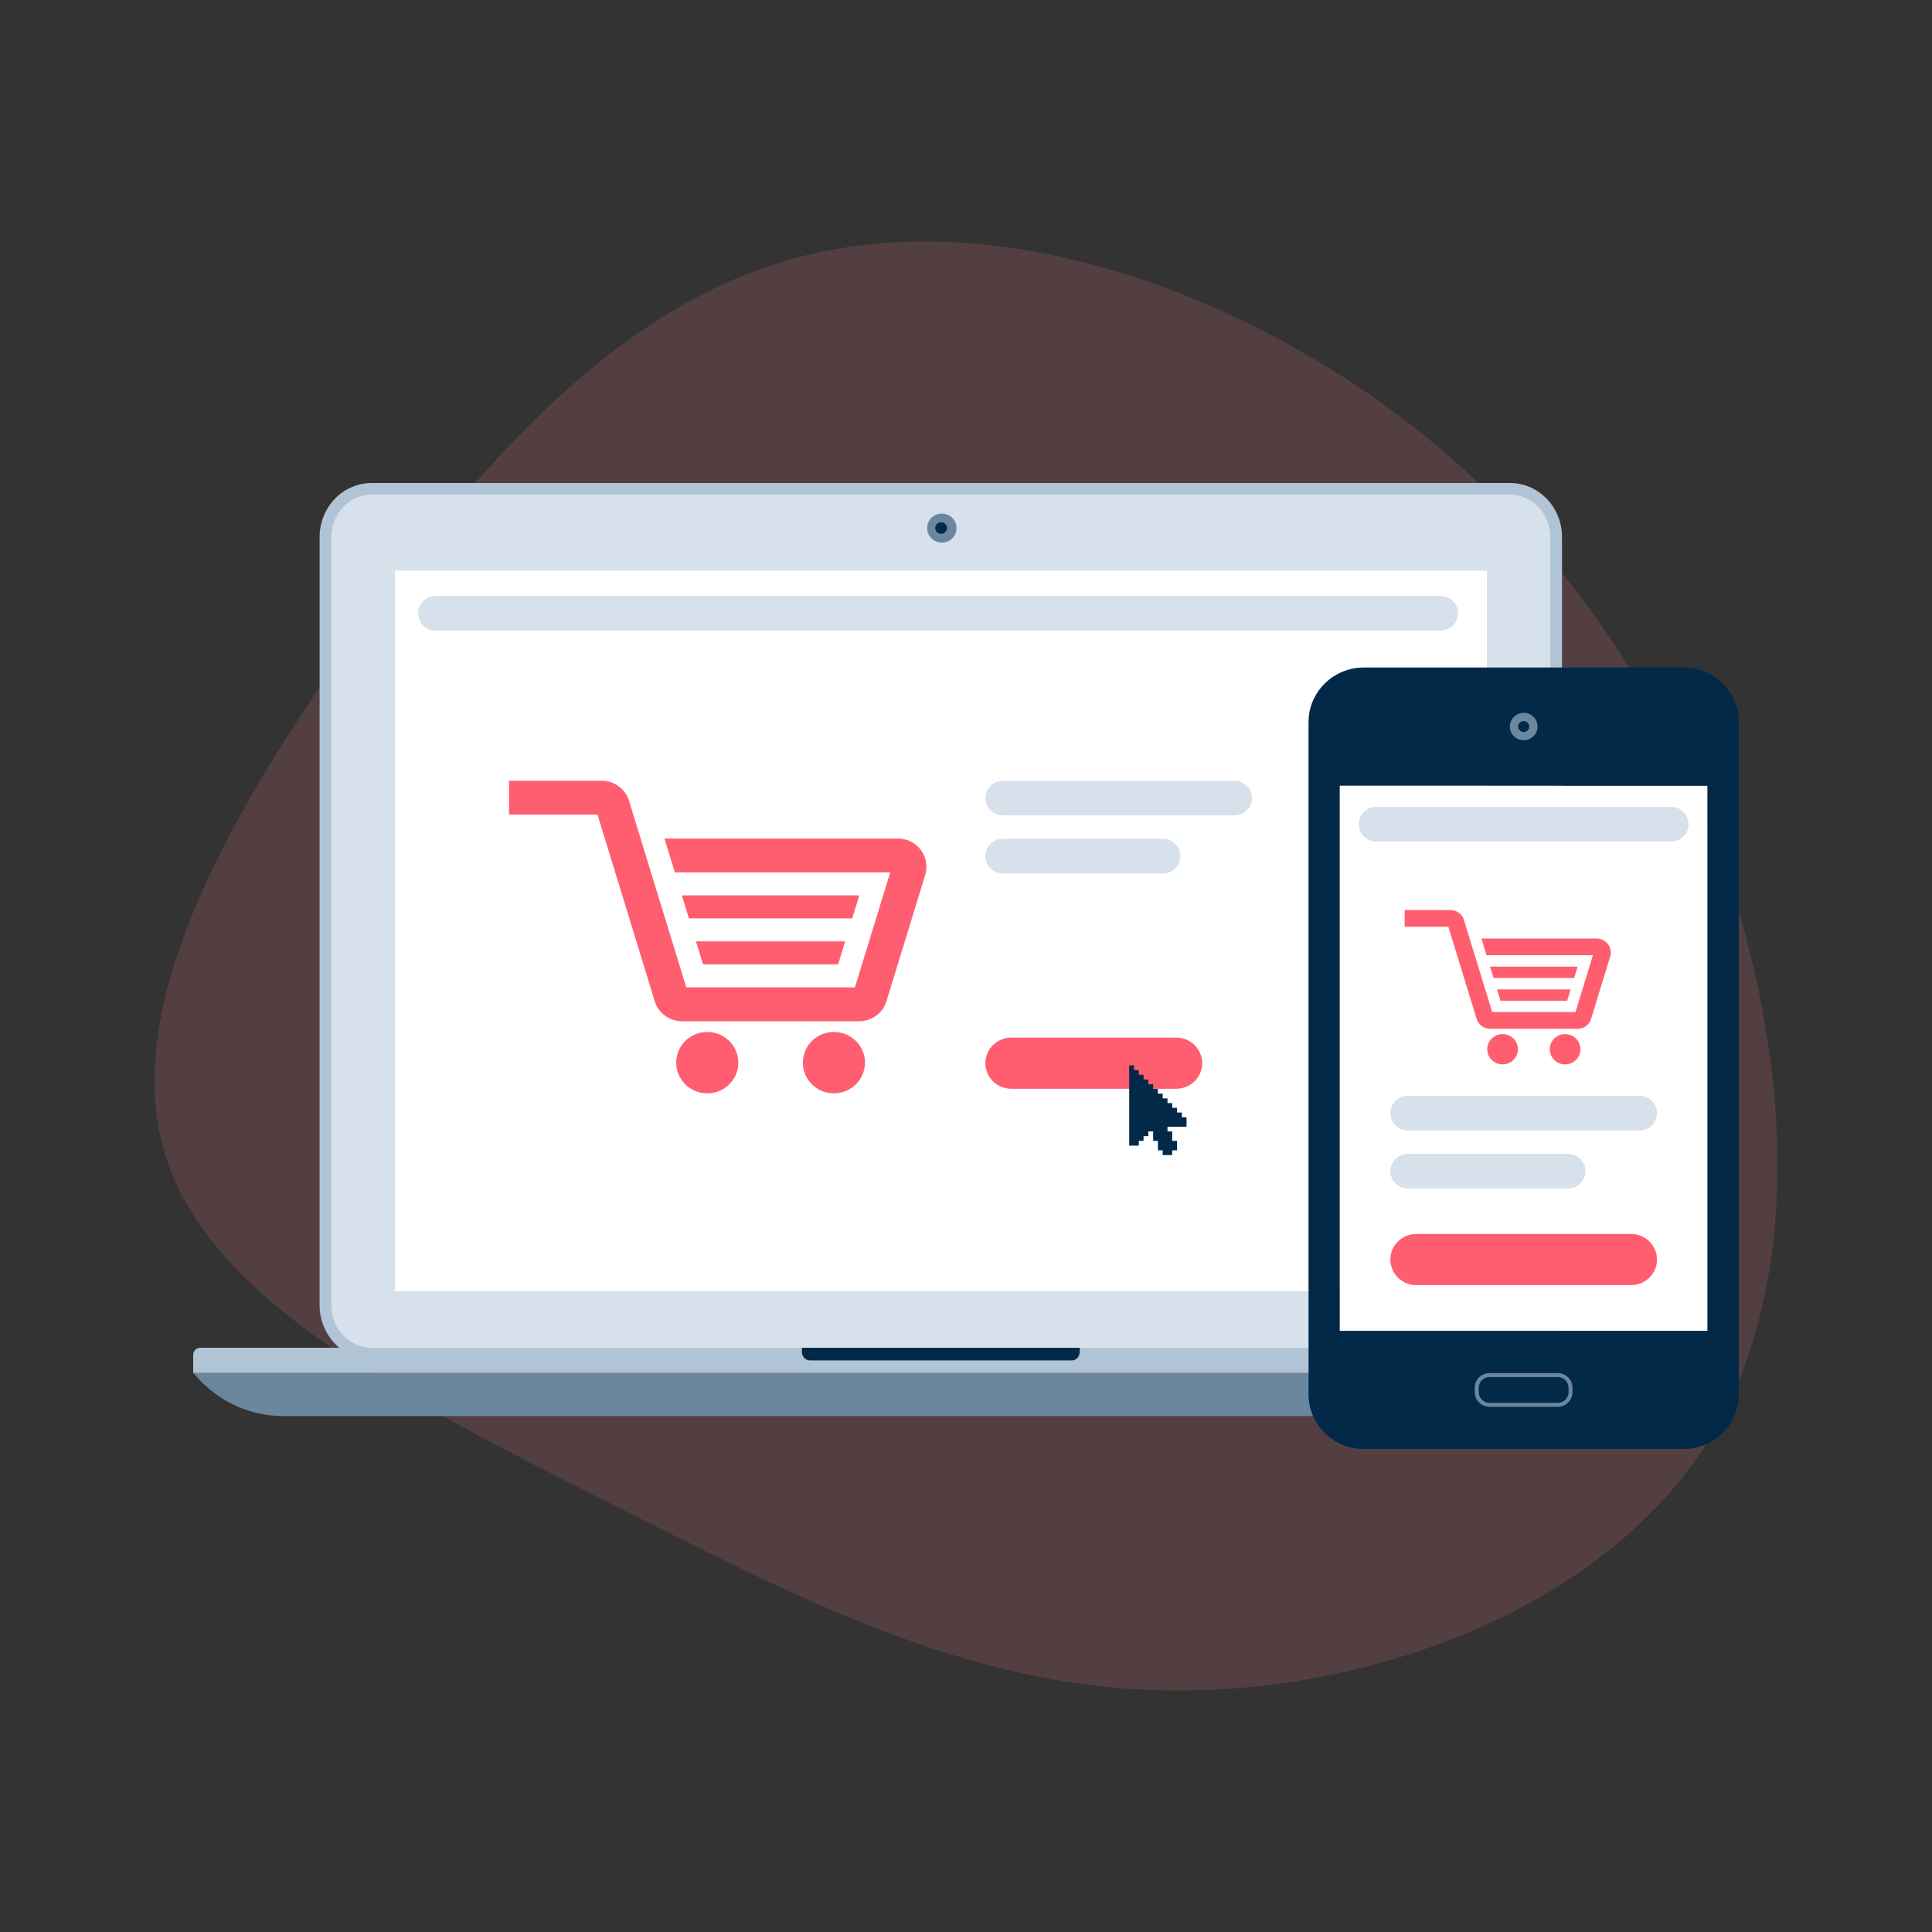
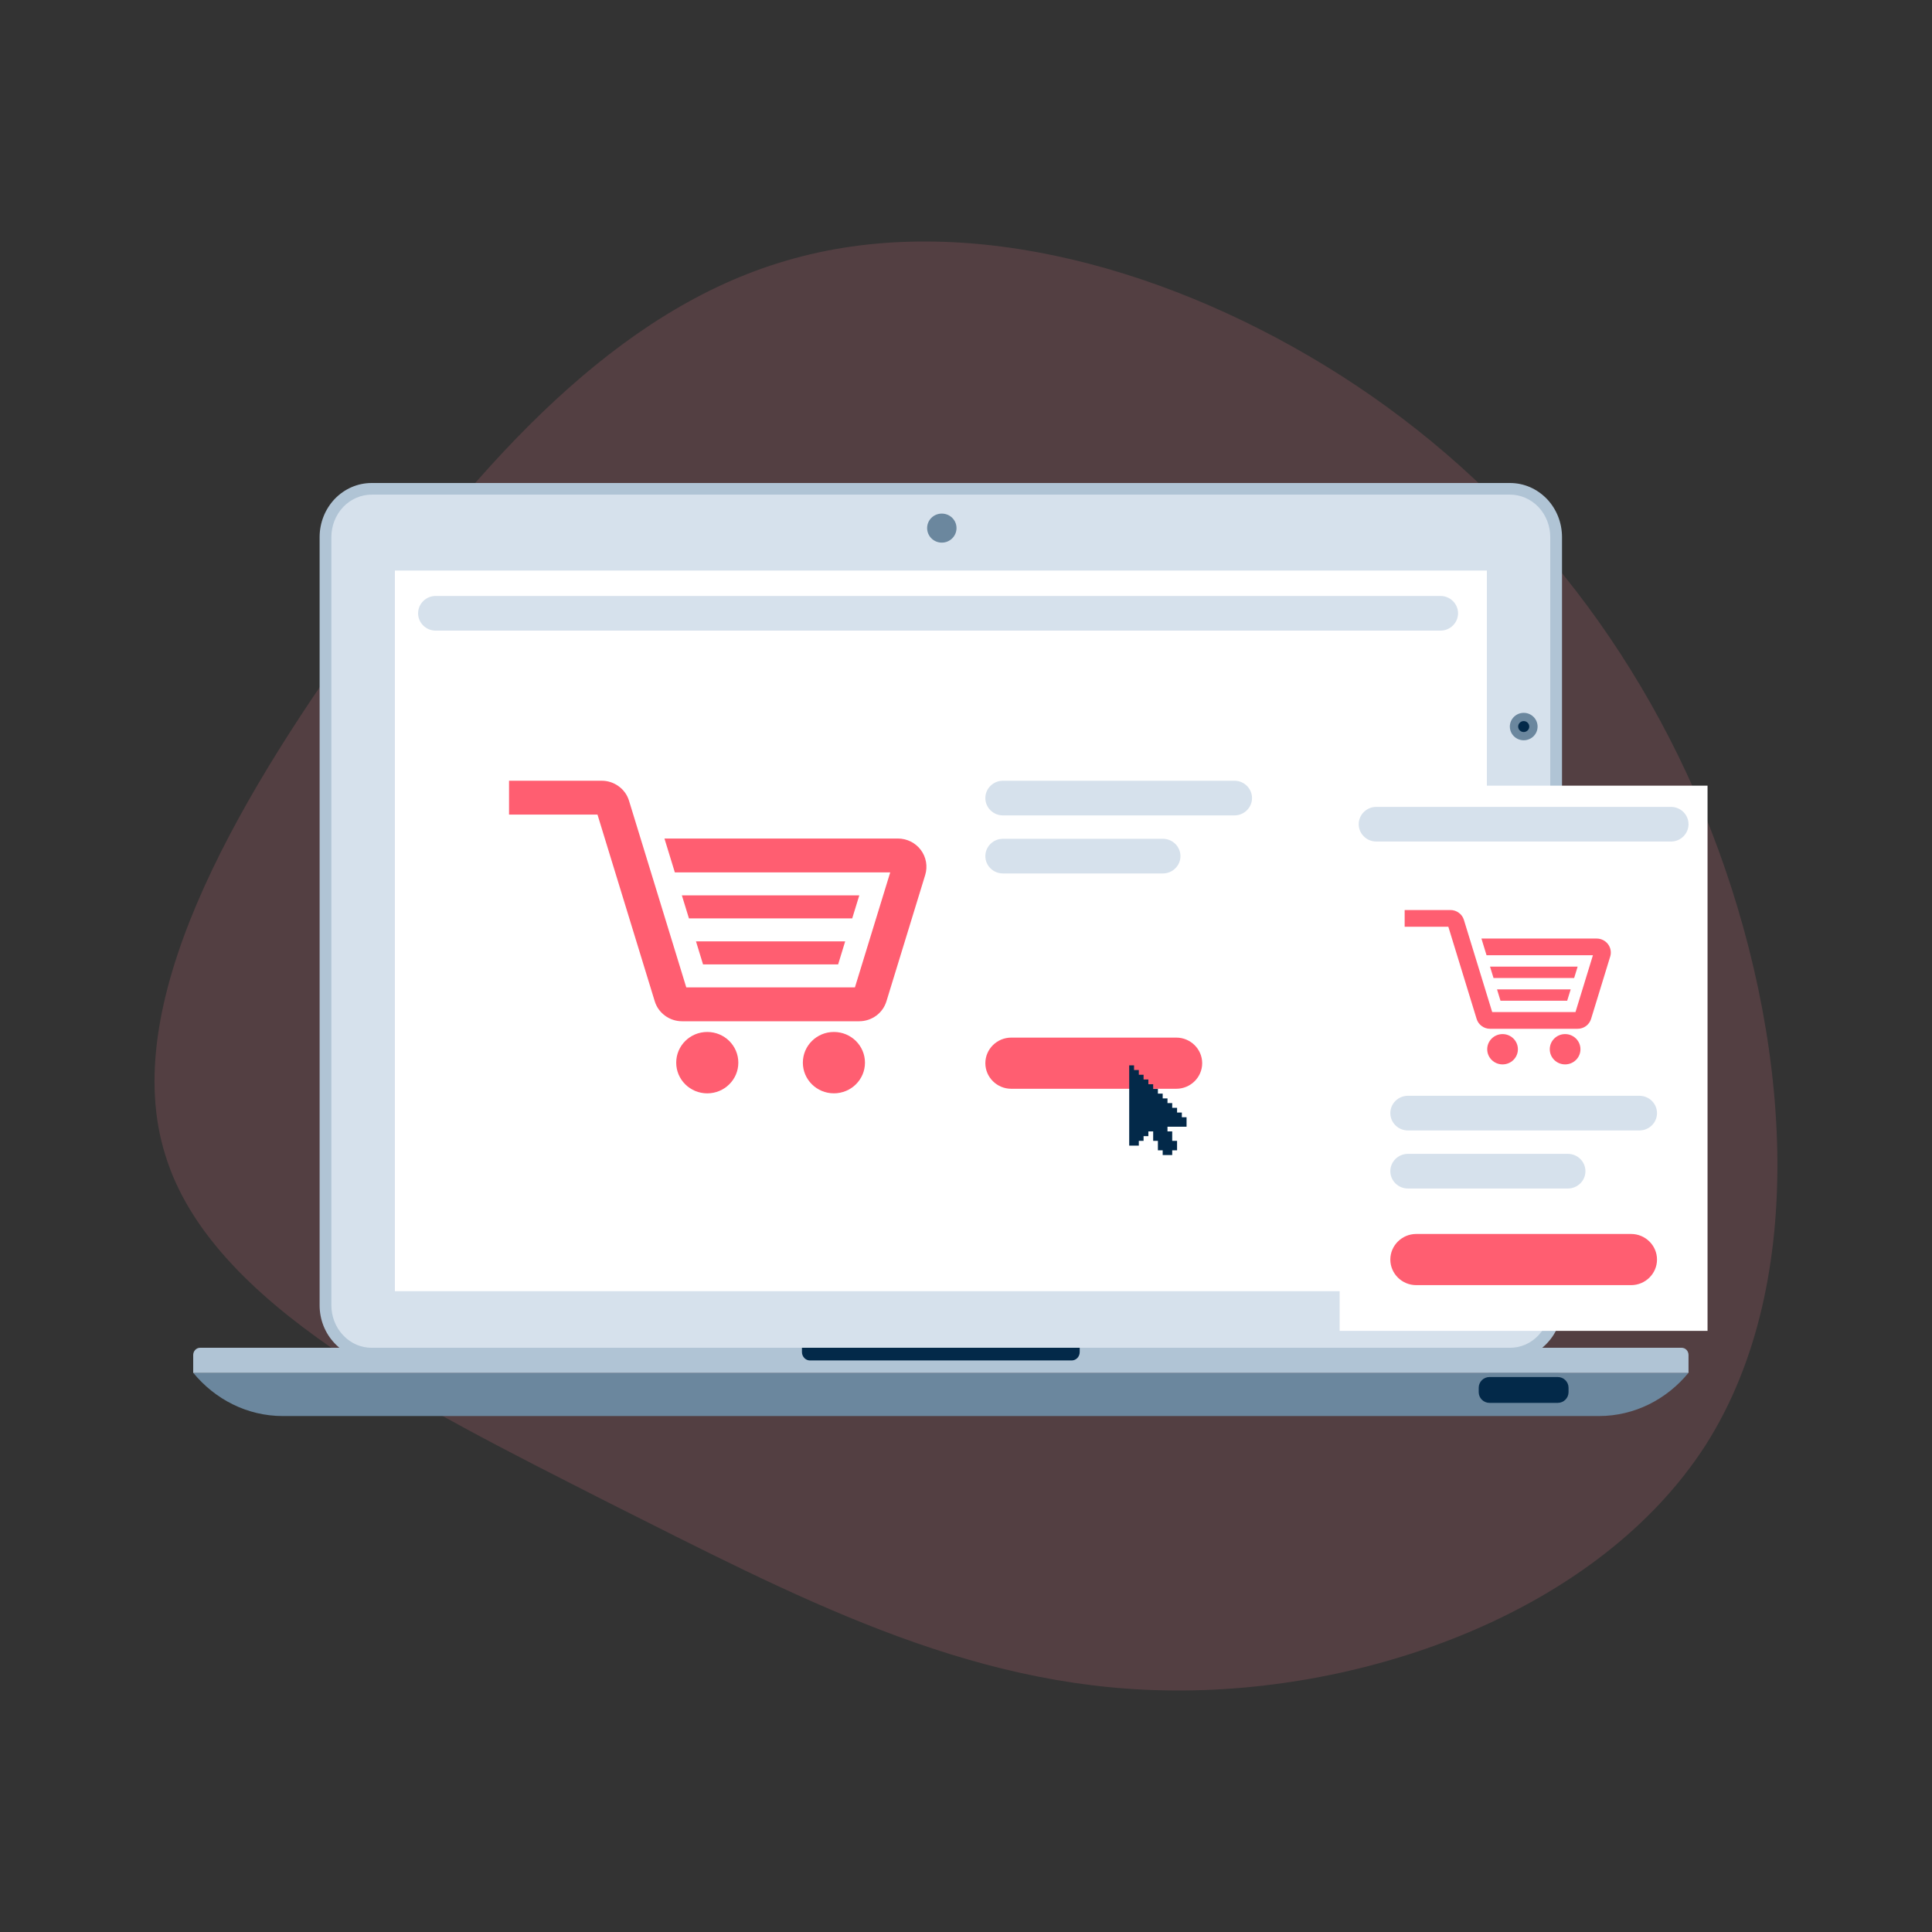
<svg xmlns="http://www.w3.org/2000/svg" width="160" height="160" viewBox="0 0 160 160" fill="none">
  <rect x="0" y="0" width="160" height="160" fill="#333333" stroke="none" />
  <g clip-path="url(#clip0_2282_18129)">
    <path opacity="0.16" fill-rule="evenodd" clip-rule="evenodd" d="M13.697 95.673C9.789 83.328 19.253 66.87 29.594 52.448C39.934 38.027 51.151 25.643 65.128 21.584C79.027 17.478 95.686 21.697 109.762 30.297C123.761 38.849 135.082 51.937 141.686 68.726C148.213 85.467 149.974 105.986 141.242 119.694C132.432 133.354 113.282 140.298 96.562 139.99C79.919 139.731 65.83 132.19 50.223 124.352C34.587 116.388 17.48 108.048 13.697 95.673Z" fill="#FF8290" />
    <path fill-rule="evenodd" clip-rule="evenodd" d="M30.789 112.099C29.752 112.099 28.785 111.677 28.067 110.91C27.355 110.16 26.961 109.158 26.961 108.091V44.486C26.961 43.425 27.354 42.422 28.068 41.663C28.801 40.9 29.766 40.481 30.789 40.481H125.052C126.074 40.481 127.039 40.9 127.769 41.659C128.486 42.422 128.878 43.424 128.878 44.486V108.091C128.878 109.16 128.485 110.161 127.77 110.912C127.055 111.677 126.089 112.099 125.052 112.099H30.789Z" fill="#D6E1EC" />
    <path fill-rule="evenodd" clip-rule="evenodd" d="M125.046 40H30.783C29.625 40 28.535 40.472 27.713 41.328C26.908 42.184 26.469 43.304 26.469 44.486V108.091C26.469 109.281 26.91 110.4 27.71 111.242C28.515 112.103 29.609 112.58 30.783 112.58H125.046C126.221 112.58 127.314 112.103 128.125 111.236C128.918 110.401 129.359 109.282 129.359 108.091V44.486C129.359 43.302 128.92 42.183 128.123 41.335C127.294 40.472 126.204 40 125.046 40ZM125.046 40.962C125.902 40.962 126.755 41.309 127.41 41.99C128.058 42.679 128.386 43.58 128.386 44.486V108.091C128.386 108.993 128.058 109.901 127.41 110.583C126.755 111.283 125.902 111.618 125.046 111.618H30.783C29.93 111.618 29.074 111.283 28.419 110.583C27.771 109.901 27.442 108.993 27.442 108.091V44.486C27.442 43.58 27.771 42.679 28.419 41.99C29.074 41.309 29.93 40.962 30.783 40.962H125.046Z" fill="#B0C4D5" />
    <path fill-rule="evenodd" clip-rule="evenodd" d="M79.214 43.733C79.214 44.398 78.67 44.938 77.997 44.938C77.323 44.938 76.781 44.398 76.781 43.733C76.781 43.067 77.323 42.534 77.997 42.534C78.67 42.534 79.214 43.067 79.214 43.733Z" fill="#6B879E" />
-     <path fill-rule="evenodd" clip-rule="evenodd" d="M78.426 43.724C78.426 43.994 78.209 44.211 77.94 44.211C77.669 44.211 77.453 43.994 77.453 43.724C77.453 43.461 77.669 43.249 77.94 43.249C78.209 43.249 78.426 43.461 78.426 43.724Z" fill="#032949" />
    <path fill-rule="evenodd" clip-rule="evenodd" d="M139.837 113.686C138.04 115.878 135.377 117.271 132.41 117.271H23.426C20.459 117.271 17.798 115.878 16 113.686H139.837Z" fill="#6B879E" />
    <path fill-rule="evenodd" clip-rule="evenodd" d="M139.836 113.694H16V112.214C16 112.062 16.056 111.908 16.168 111.792C16.274 111.679 16.419 111.618 16.561 111.618H139.273C139.418 111.618 139.562 111.679 139.671 111.792C139.781 111.908 139.836 112.062 139.836 112.214V113.694Z" fill="#B0C4D5" />
    <path fill-rule="evenodd" clip-rule="evenodd" d="M89.417 111.971C89.417 112.147 89.353 112.328 89.219 112.467C89.092 112.598 88.922 112.667 88.752 112.667H67.078C66.907 112.667 66.738 112.598 66.613 112.467C66.48 112.328 66.414 112.147 66.414 111.971V111.618H89.417V111.971Z" fill="#032949" />
    <path fill-rule="evenodd" clip-rule="evenodd" d="M32.703 106.932H123.135V47.25H32.703V106.932Z" fill="white" />
    <path fill-rule="evenodd" clip-rule="evenodd" d="M69.059 85.463C67.639 85.463 66.489 86.598 66.489 88.007C66.489 89.407 67.639 90.545 69.059 90.545C70.482 90.545 71.633 89.407 71.633 88.007C71.633 86.598 70.482 85.463 69.059 85.463ZM58.571 85.463C57.15 85.463 56.001 86.598 56.001 88.007C56.001 89.407 57.15 90.547 58.571 90.547C59.993 90.547 61.145 89.407 61.145 88.007C61.145 86.598 59.993 85.463 58.571 85.463ZM69.994 77.962L69.41 79.868H58.223L57.639 77.962H69.994ZM71.163 74.151H56.469L57.056 76.057H70.577L71.163 74.151ZM71.15 84.576H56.485C55.975 84.576 55.485 84.415 55.077 84.116C54.663 83.813 54.369 83.401 54.222 82.916L49.481 67.46H42.156V64.657H49.831C50.342 64.657 50.827 64.817 51.238 65.118C51.651 65.419 51.948 65.835 52.093 66.316L56.835 81.772H70.801L73.725 72.246H55.887L55.027 69.443H74.361C75.105 69.443 75.814 69.794 76.257 70.387C76.702 70.978 76.838 71.752 76.623 72.457L73.413 82.916C73.265 83.402 72.972 83.814 72.563 84.116C72.15 84.415 71.662 84.576 71.15 84.576Z" fill="#FF5E71" />
    <path fill-rule="evenodd" clip-rule="evenodd" d="M97.417 90.167H83.745C82.566 90.167 81.602 89.214 81.602 88.049C81.602 86.884 82.566 85.93 83.745 85.93H97.417C98.596 85.93 99.56 86.884 99.56 88.049C99.56 89.214 98.596 90.167 97.417 90.167Z" fill="#FF5E71" />
    <path fill-rule="evenodd" clip-rule="evenodd" d="M98.266 93.31V92.525H97.875V92.136H97.479V91.745H97.077V91.353H96.686V90.966H96.289V90.569H95.893V90.18H95.501V89.791H95.103V89.399H94.705V89.007H94.312V88.614H93.917V88.228H93.516V94.876H94.312V94.481H94.705V94.09H95.103V93.698H95.501V94.481H95.893V95.264H96.289V95.656H97.077V95.264H97.479V94.481H97.077V93.698H96.686V93.31H98.266Z" fill="#032949" />
    <path fill-rule="evenodd" clip-rule="evenodd" d="M102.236 67.527H83.053C82.255 67.527 81.602 66.881 81.602 66.092C81.602 65.303 82.255 64.658 83.053 64.658H102.236C103.034 64.658 103.687 65.303 103.687 66.092C103.687 66.881 103.034 67.527 102.236 67.527Z" fill="#D6E1EC" />
    <path fill-rule="evenodd" clip-rule="evenodd" d="M96.308 72.335H83.054C82.255 72.335 81.602 71.69 81.602 70.901C81.602 70.112 82.255 69.466 83.054 69.466H96.308C97.107 69.466 97.76 70.112 97.76 70.901C97.76 71.69 97.107 72.335 96.308 72.335Z" fill="#D6E1EC" />
    <path fill-rule="evenodd" clip-rule="evenodd" d="M119.297 52.225H36.077C35.278 52.225 34.625 51.579 34.625 50.79C34.625 50.001 35.278 49.355 36.077 49.355H119.297C120.096 49.355 120.749 50.001 120.749 50.79C120.749 51.579 120.096 52.225 119.297 52.225Z" fill="#D6E1EC" />
    <path fill-rule="evenodd" clip-rule="evenodd" d="M110.945 110.217H141.411V65.065H110.945V110.217Z" fill="white" />
-     <path fill-rule="evenodd" clip-rule="evenodd" d="M110.95 110.217H141.416V65.065H110.95V110.217ZM139.44 55.281H112.933C110.424 55.281 108.367 57.311 108.367 59.797V115.485C108.367 117.971 110.424 120 112.933 120H139.44C141.952 120 144.002 117.971 144.002 115.485V59.797C144.002 57.311 141.952 55.281 139.44 55.281Z" fill="#032949" />
    <path fill-rule="evenodd" clip-rule="evenodd" d="M123.356 116.504C122.681 116.504 122.133 115.96 122.133 115.292V114.925C122.133 114.257 122.681 113.714 123.356 113.714H129.004C129.678 113.714 130.227 114.257 130.227 114.925V115.292C130.227 115.96 129.678 116.504 129.004 116.504H123.356Z" fill="#6B879E" />
    <path fill-rule="evenodd" clip-rule="evenodd" d="M129.9 115.293C129.9 115.783 129.498 116.18 129.004 116.18H123.356C122.863 116.18 122.461 115.783 122.461 115.293V114.925C122.461 114.438 122.863 114.039 123.356 114.039H129.004C129.498 114.039 129.9 114.438 129.9 114.925V115.293Z" fill="#032949" />
    <path fill-rule="evenodd" clip-rule="evenodd" d="M127.336 60.172C127.336 60.8 126.825 61.306 126.188 61.306C125.554 61.306 125.039 60.8 125.039 60.172C125.039 59.546 125.554 59.035 126.188 59.035C126.825 59.035 127.336 59.546 127.336 60.172Z" fill="#6B879E" />
    <path fill-rule="evenodd" clip-rule="evenodd" d="M126.647 60.172C126.647 60.421 126.441 60.623 126.187 60.623C125.933 60.623 125.727 60.421 125.727 60.172C125.727 59.922 125.933 59.717 126.187 59.717C126.441 59.717 126.647 59.922 126.647 60.172Z" fill="#032949" />
    <path fill-rule="evenodd" clip-rule="evenodd" d="M129.615 85.639C128.914 85.639 128.346 86.201 128.346 86.895C128.346 87.588 128.914 88.149 129.615 88.149C130.317 88.149 130.886 87.588 130.886 86.895C130.886 86.201 130.317 85.639 129.615 85.639ZM124.435 85.639C123.734 85.639 123.165 86.201 123.165 86.895C123.165 87.588 123.734 88.149 124.435 88.149C125.137 88.149 125.706 87.588 125.706 86.895C125.706 86.201 125.137 85.639 124.435 85.639ZM130.078 81.935L129.788 82.876H124.264L123.977 81.935H130.078ZM130.654 80.052H123.397L123.687 80.993H130.365L130.654 80.052ZM130.646 85.2H123.404C123.152 85.2 122.912 85.123 122.709 84.973C122.506 84.824 122.359 84.619 122.288 84.382L119.945 76.748H116.328V75.365H120.119C120.371 75.365 120.61 75.442 120.812 75.592C121.017 75.739 121.164 75.947 121.234 76.182L123.578 83.816H130.475L131.919 79.109H123.109L122.686 77.727H132.234C132.6 77.727 132.951 77.902 133.17 78.194C133.389 78.484 133.458 78.866 133.351 79.214L131.766 84.382C131.692 84.622 131.547 84.824 131.346 84.973C131.142 85.123 130.901 85.2 130.646 85.2Z" fill="#FF5E71" />
    <path fill-rule="evenodd" clip-rule="evenodd" d="M135.083 106.429H117.284C116.105 106.429 115.141 105.476 115.141 104.311C115.141 103.146 116.105 102.192 117.284 102.192H135.083C136.262 102.192 137.226 103.146 137.226 104.311C137.226 105.476 136.262 106.429 135.083 106.429Z" fill="#FF5E71" />
    <path fill-rule="evenodd" clip-rule="evenodd" d="M135.775 93.618H116.592C115.794 93.618 115.141 92.973 115.141 92.184C115.141 91.395 115.794 90.749 116.592 90.749H135.775C136.573 90.749 137.226 91.395 137.226 92.184C137.226 92.973 136.573 93.618 135.775 93.618Z" fill="#D6E1EC" />
    <path fill-rule="evenodd" clip-rule="evenodd" d="M129.847 98.427H116.593C115.794 98.427 115.141 97.782 115.141 96.993C115.141 96.204 115.794 95.558 116.593 95.558H129.847C130.646 95.558 131.299 96.204 131.299 96.993C131.299 97.782 130.646 98.427 129.847 98.427Z" fill="#D6E1EC" />
    <path fill-rule="evenodd" clip-rule="evenodd" d="M138.385 69.692H113.976C113.177 69.692 112.523 69.047 112.523 68.258C112.523 67.469 113.177 66.823 113.976 66.823H138.385C139.184 66.823 139.836 67.469 139.836 68.258C139.836 69.047 139.184 69.692 138.385 69.692Z" fill="#D6E1EC" />
  </g>
  <defs>
    <clipPath id="clip0_2282_18129">
      <rect width="160" height="160" fill="white" />
    </clipPath>
  </defs>
</svg>